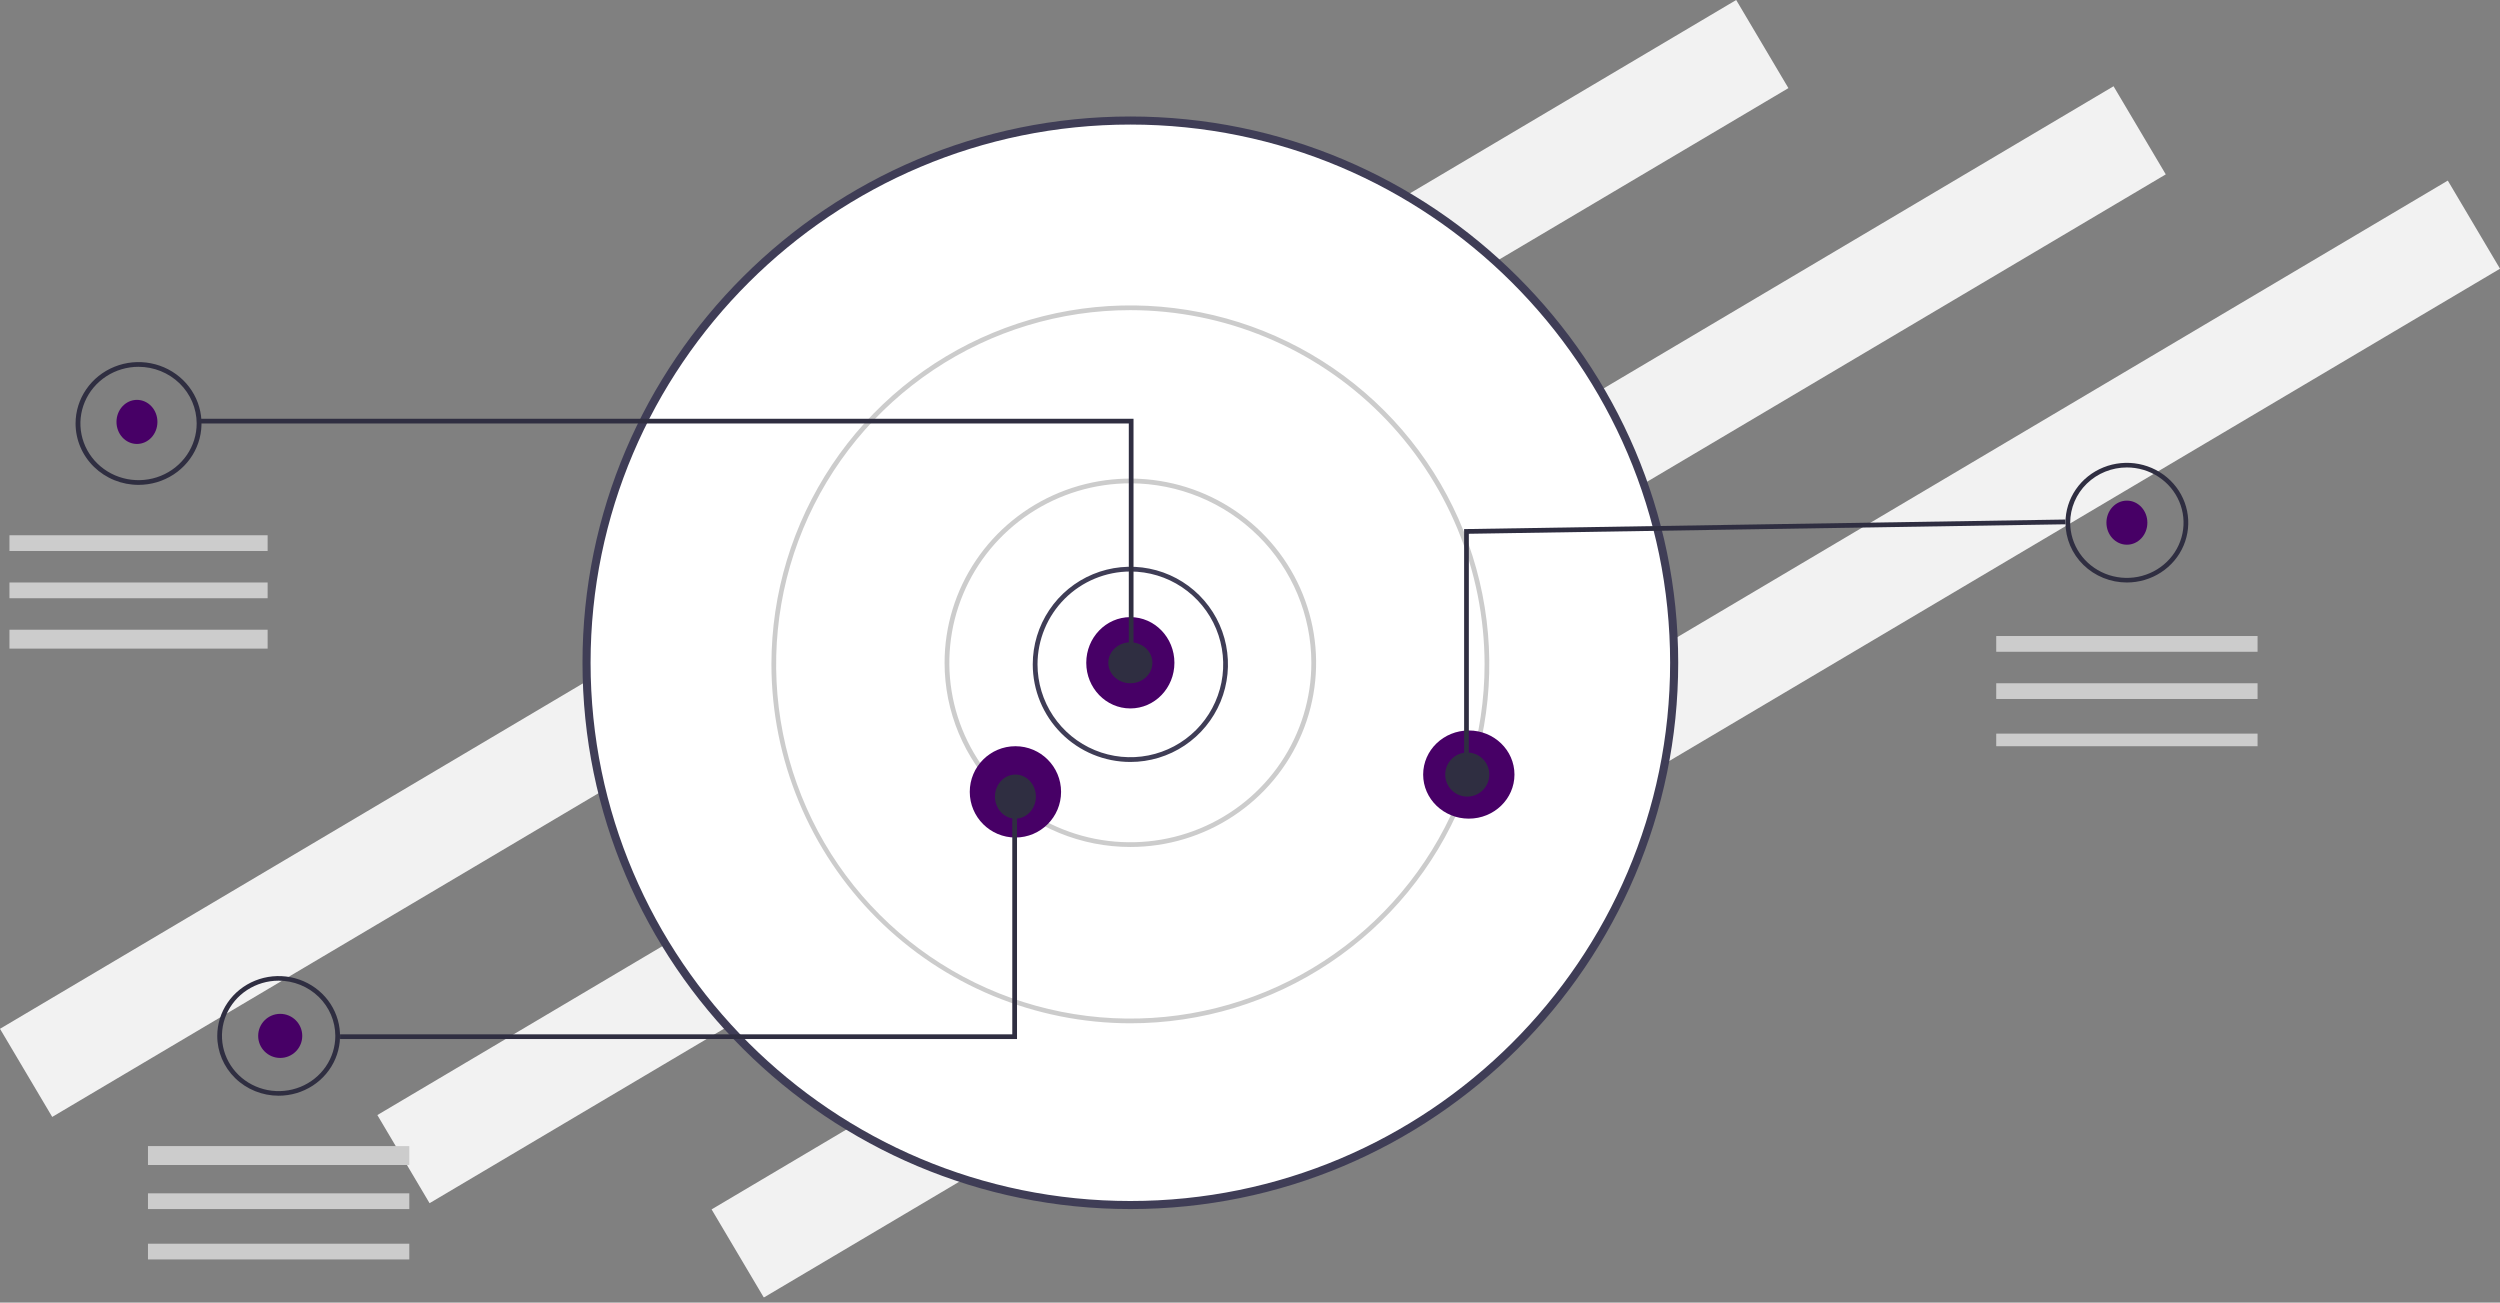
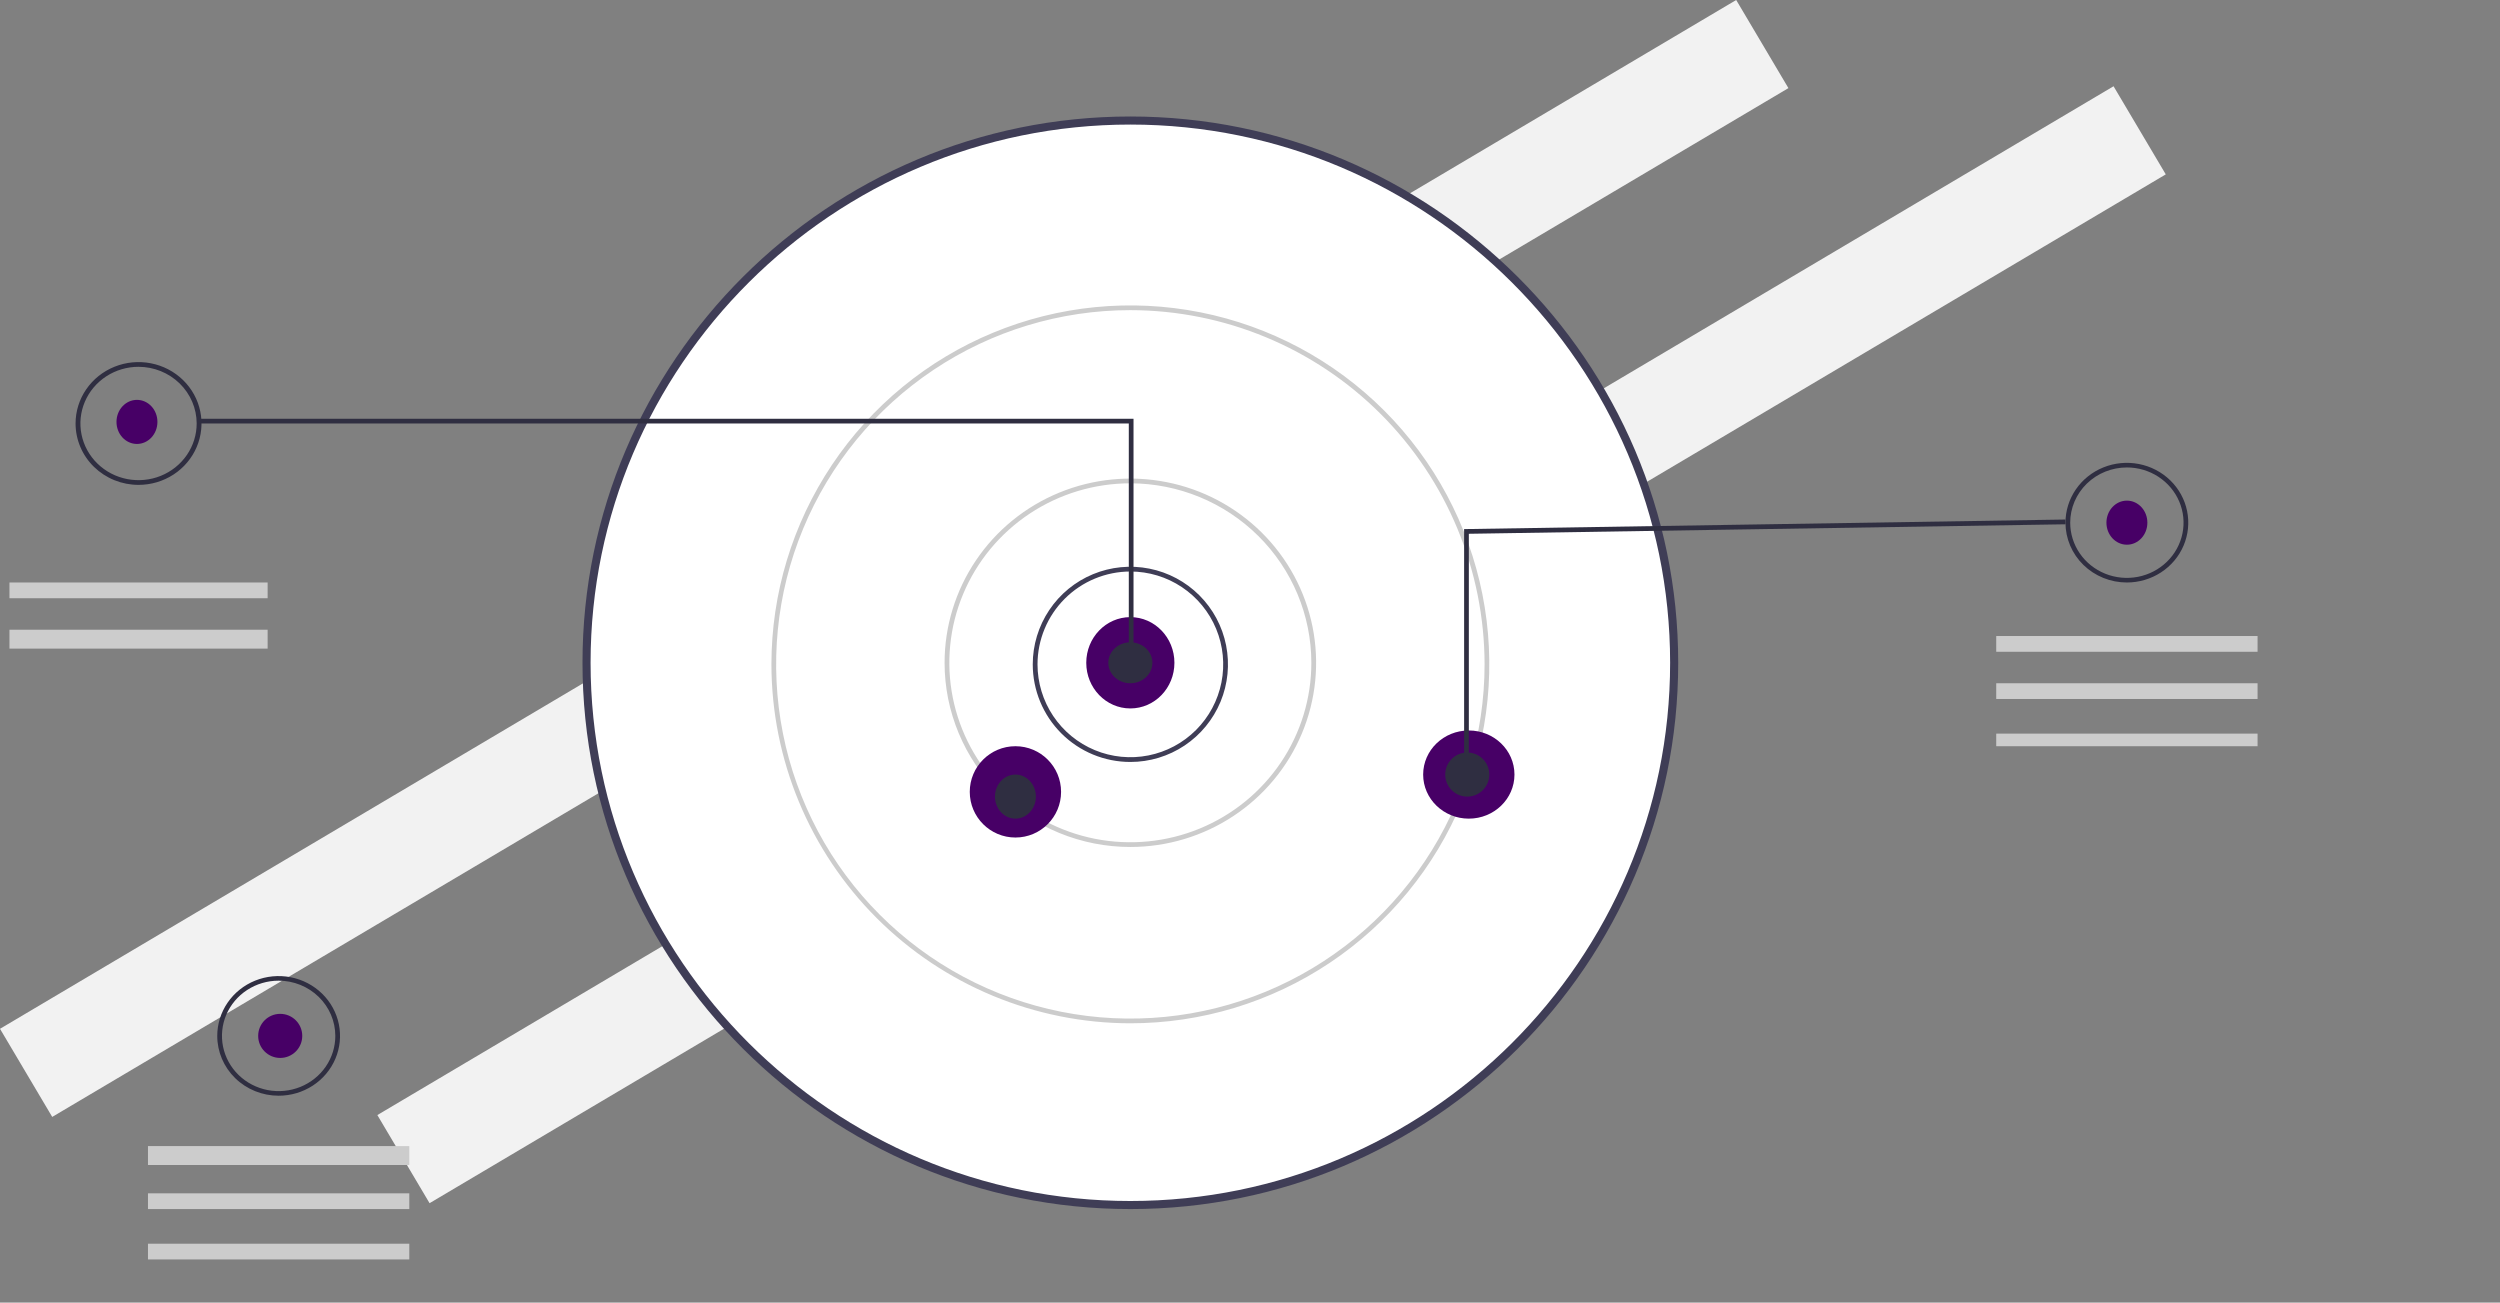
<svg xmlns="http://www.w3.org/2000/svg" width="309" height="161" viewBox="0 0 309 161" fill="none">
  <rect x="0" y="0" width="309" height="161" fill="#808080" stroke="none" />
  <g clip-path="url(#clip0_4005_6077)">
    <path d="M214.594 -8.75582e-05L0 127.16L6.454 138.051L221.048 10.891L214.594 -8.75582e-05Z" fill="#F2F2F2" />
    <path d="M261.235 10.661L46.641 137.821L53.094 148.713L267.689 21.552L261.235 10.661Z" fill="#F2F2F2" />
-     <path d="M302.548 22.321L87.953 149.481L94.407 160.373L309.001 33.212L302.548 22.321Z" fill="#F2F2F2" />
    <path d="M139.713 149.052C176.896 149.052 207.039 118.996 207.039 81.921C207.039 44.845 176.896 14.789 139.713 14.789C102.53 14.789 72.387 44.845 72.387 81.921C72.387 118.996 102.53 149.052 139.713 149.052Z" fill="white" />
    <path d="M71.996 81.92C71.996 44.689 102.373 14.399 139.711 14.399C177.05 14.399 207.427 44.689 207.427 81.92C207.427 119.151 177.05 149.441 139.711 149.441C102.373 149.441 71.996 119.151 71.996 81.92ZM72.996 81.92C72.996 118.601 102.924 148.444 139.711 148.444C176.499 148.444 206.427 118.601 206.427 81.92C206.427 45.239 176.499 15.396 139.711 15.396C102.924 15.396 72.996 45.239 72.996 81.92H72.996Z" fill="#3F3D56" />
    <path d="M127.648 82.115C127.648 79.729 128.356 77.397 129.682 75.412C131.007 73.428 132.891 71.882 135.096 70.969C137.3 70.056 139.726 69.817 142.066 70.283C144.407 70.748 146.556 71.897 148.243 73.584C149.931 75.272 151.08 77.421 151.545 79.761C152.011 82.102 151.772 84.527 150.859 86.732C149.945 88.936 148.399 90.82 146.415 92.146C144.431 93.472 142.099 94.179 139.713 94.179C136.513 94.179 133.444 92.908 131.182 90.646C128.919 88.383 127.648 85.315 127.648 82.115V82.115ZM139.713 70.639C136.67 70.643 133.753 71.853 131.602 74.004C129.45 76.156 128.24 79.073 128.237 82.115C128.237 84.385 128.91 86.603 130.171 88.491C131.432 90.378 133.224 91.849 135.321 92.717C137.418 93.586 139.725 93.813 141.951 93.37C144.178 92.927 146.222 91.835 147.827 90.23C149.432 88.625 150.525 86.58 150.968 84.354C151.411 82.128 151.183 79.82 150.315 77.724C149.446 75.627 147.975 73.834 146.088 72.573C144.201 71.312 141.982 70.639 139.713 70.639Z" fill="#3F3D56" />
    <path d="M116.75 81.921C116.75 77.418 118.097 73.016 120.62 69.272C123.143 65.528 126.729 62.61 130.924 60.887C135.12 59.164 139.736 58.713 144.19 59.592C148.644 60.47 152.736 62.639 155.947 65.822C159.158 69.006 161.345 73.063 162.231 77.479C163.117 81.895 162.662 86.473 160.924 90.633C159.186 94.793 156.243 98.349 152.467 100.85C148.691 103.352 144.252 104.687 139.711 104.687C136.696 104.687 133.71 104.098 130.924 102.954C128.138 101.81 125.607 100.133 123.475 98.019C121.343 95.905 119.652 93.395 118.498 90.633C117.344 87.871 116.75 84.91 116.75 81.921V81.921ZM139.711 59.738C135.286 59.738 130.961 61.039 127.282 63.477C123.603 65.914 120.735 69.378 119.042 73.432C117.348 77.485 116.905 81.945 117.769 86.248C118.632 90.551 120.763 94.504 123.891 97.606C127.02 100.708 131.007 102.821 135.346 103.677C139.686 104.533 144.184 104.094 148.272 102.415C152.36 100.736 155.854 97.893 158.313 94.245C160.771 90.597 162.083 86.308 162.083 81.921C162.076 76.04 159.717 70.401 155.523 66.243C151.329 62.084 145.642 59.745 139.711 59.738Z" fill="#CCCCCC" />
    <path d="M95.348 82.115C95.348 73.341 97.95 64.763 102.825 57.467C107.699 50.171 114.628 44.485 122.735 41.127C130.842 37.769 139.762 36.891 148.368 38.602C156.974 40.314 164.879 44.54 171.084 50.744C177.288 56.949 181.514 64.854 183.226 73.46C184.937 82.066 184.059 90.986 180.701 99.093C177.343 107.2 171.657 114.129 164.361 119.004C157.065 123.879 148.488 126.48 139.713 126.48C127.951 126.467 116.674 121.789 108.357 113.472C100.039 105.154 95.361 93.878 95.348 82.115ZM139.713 38.334C131.054 38.334 122.589 40.901 115.389 45.712C108.189 50.523 102.578 57.361 99.264 65.361C95.95 73.361 95.083 82.164 96.773 90.657C98.462 99.149 102.632 106.95 108.755 113.073C114.878 119.196 122.679 123.366 131.172 125.055C139.664 126.745 148.467 125.878 156.467 122.564C164.467 119.25 171.305 113.639 176.116 106.439C180.927 99.239 183.494 90.774 183.494 82.115C183.481 70.508 178.864 59.379 170.657 51.172C162.449 42.964 151.32 38.347 139.713 38.334Z" fill="#CCCCCC" />
    <path d="M139.71 87.563C142.719 87.563 145.158 85.037 145.158 81.92C145.158 78.804 142.719 76.277 139.71 76.277C136.701 76.277 134.262 78.804 134.262 81.92C134.262 85.037 136.701 87.563 139.71 87.563Z" fill="#470066" />
    <path d="M125.506 103.518C128.623 103.518 131.149 100.992 131.149 97.875C131.149 94.759 128.623 92.232 125.506 92.232C122.39 92.232 119.863 94.759 119.863 97.875C119.863 100.992 122.39 103.518 125.506 103.518Z" fill="#470066" />
    <path d="M181.545 101.184C184.662 101.184 187.188 98.745 187.188 95.736C187.188 92.726 184.662 90.287 181.545 90.287C178.429 90.287 175.902 92.726 175.902 95.736C175.902 98.745 178.429 101.184 181.545 101.184Z" fill="#470066" />
    <path d="M139.712 84.45C141.217 84.45 142.437 83.317 142.437 81.92C142.437 80.523 141.217 79.391 139.712 79.391C138.208 79.391 136.988 80.523 136.988 81.92C136.988 83.317 138.208 84.45 139.712 84.45Z" fill="#2F2E41" />
    <path d="M181.353 98.46C182.858 98.46 184.077 97.24 184.077 95.736C184.077 94.231 182.858 93.012 181.353 93.012C179.849 93.012 178.629 94.231 178.629 95.736C178.629 97.24 179.849 98.46 181.353 98.46Z" fill="#2F2E41" />
    <path d="M125.506 101.184C126.903 101.184 128.036 99.964 128.036 98.46C128.036 96.955 126.903 95.735 125.506 95.735C124.109 95.735 122.977 96.955 122.977 98.46C122.977 99.964 124.109 101.184 125.506 101.184Z" fill="#2F2E41" />
    <path d="M16.928 54.872C18.325 54.872 19.458 53.653 19.458 52.148C19.458 50.644 18.325 49.424 16.928 49.424C15.531 49.424 14.398 50.644 14.398 52.148C14.398 53.653 15.531 54.872 16.928 54.872Z" fill="#470066" />
    <path d="M139.52 52.342H24.52V51.76H140.103V81.726H139.52V52.342Z" fill="#2F2E41" />
    <path d="M9.34 52.343C9.34 50.842 9.796 49.375 10.652 48.127C11.507 46.879 12.722 45.906 14.145 45.332C15.567 44.757 17.132 44.607 18.642 44.9C20.151 45.193 21.538 45.915 22.627 46.977C23.715 48.038 24.457 49.39 24.757 50.862C25.057 52.334 24.903 53.86 24.314 55.247C23.725 56.633 22.727 57.819 21.447 58.653C20.168 59.486 18.663 59.931 17.123 59.931C16.101 59.931 15.089 59.735 14.145 59.354C13.2 58.972 12.342 58.413 11.62 57.709C10.897 57.004 10.323 56.167 9.932 55.247C9.541 54.326 9.34 53.339 9.34 52.343ZM17.123 45.338C15.702 45.338 14.313 45.748 13.132 46.518C11.95 47.288 11.029 48.382 10.486 49.662C9.942 50.942 9.799 52.35 10.077 53.709C10.354 55.068 11.038 56.316 12.043 57.296C13.048 58.276 14.328 58.943 15.722 59.213C17.115 59.483 18.56 59.345 19.873 58.815C21.186 58.284 22.308 57.386 23.097 56.234C23.887 55.083 24.308 53.728 24.308 52.343C24.306 50.486 23.548 48.705 22.201 47.392C20.854 46.078 19.028 45.34 17.123 45.338Z" fill="#2F2E41" />
    <path d="M34.634 130.761C36.139 130.761 37.358 129.541 37.358 128.037C37.358 126.532 36.139 125.312 34.634 125.312C33.13 125.312 31.91 126.532 31.91 128.037C31.91 129.541 33.13 130.761 34.634 130.761Z" fill="#470066" />
    <path d="M26.852 128.037C26.852 126.574 27.297 125.145 28.131 123.929C28.964 122.713 30.15 121.765 31.536 121.205C32.923 120.646 34.449 120.499 35.921 120.785C37.393 121.07 38.745 121.774 39.806 122.808C40.868 123.842 41.59 125.16 41.883 126.594C42.176 128.029 42.026 129.515 41.452 130.866C40.877 132.218 39.904 133.372 38.657 134.185C37.408 134.997 35.941 135.431 34.44 135.431C32.428 135.431 30.497 134.652 29.074 133.265C27.651 131.879 26.852 129.998 26.852 128.037ZM34.44 121.211C33.055 121.211 31.701 121.612 30.549 122.362C29.397 123.112 28.499 124.178 27.968 125.425C27.438 126.672 27.3 128.044 27.57 129.368C27.84 130.692 28.507 131.909 29.487 132.863C30.467 133.818 31.715 134.468 33.074 134.731C34.433 134.994 35.841 134.859 37.121 134.343C38.401 133.826 39.495 132.951 40.265 131.829C41.035 130.706 41.445 129.387 41.445 128.037C41.443 126.227 40.705 124.492 39.391 123.213C38.078 121.933 36.297 121.213 34.44 121.211Z" fill="#2F2E41" />
    <path d="M262.885 67.326C264.282 67.326 265.415 66.107 265.415 64.602C265.415 63.098 264.282 61.878 262.885 61.878C261.488 61.878 260.355 63.098 260.355 64.602C260.355 66.107 261.488 67.326 262.885 67.326Z" fill="#470066" />
    <path d="M255.293 64.602C255.293 63.14 255.738 61.71 256.572 60.494C257.406 59.278 258.591 58.331 259.978 57.771C261.364 57.211 262.89 57.065 264.362 57.35C265.834 57.635 267.187 58.34 268.248 59.374C269.309 60.408 270.032 61.725 270.325 63.16C270.618 64.594 270.467 66.081 269.893 67.432C269.319 68.783 268.346 69.938 267.098 70.75C265.85 71.563 264.383 71.996 262.882 71.996C261.885 71.996 260.898 71.805 259.978 71.434C259.057 71.062 258.22 70.517 257.516 69.831C256.811 69.144 256.252 68.329 255.871 67.432C255.489 66.535 255.293 65.573 255.293 64.602ZM262.882 57.777C261.025 57.779 259.244 58.499 257.931 59.778C256.618 61.058 255.879 62.793 255.877 64.602C255.877 65.952 256.288 67.272 257.057 68.394C257.827 69.517 258.921 70.391 260.201 70.908C261.481 71.425 262.89 71.56 264.248 71.296C265.607 71.033 266.855 70.383 267.835 69.428C268.815 68.474 269.482 67.258 269.752 65.934C270.023 64.61 269.884 63.237 269.354 61.99C268.823 60.743 267.926 59.677 266.774 58.927C265.622 58.177 264.267 57.777 262.882 57.777V57.777Z" fill="#2F2E41" />
    <path d="M180.965 65.396L255.287 64.213L255.296 64.802L181.548 65.976V95.736H180.965V65.396Z" fill="#2F2E41" />
-     <path d="M42.031 127.843H125.119V98.459H125.703V128.425H42.031V127.843Z" fill="#2F2E41" />
-     <path d="M33.08 66.158H1.168V68.104H33.08V66.158Z" fill="#CCCCCC" />
    <path d="M33.08 71.996H1.168V73.942H33.08V71.996Z" fill="#CCCCCC" />
    <path d="M33.08 77.834H1.168V80.169H33.08V77.834Z" fill="#CCCCCC" />
    <path d="M50.59 141.657H18.289V143.992H50.59V141.657Z" fill="#CCCCCC" />
    <path d="M50.59 147.495H18.289V149.441H50.59V147.495Z" fill="#CCCCCC" />
    <path d="M50.59 153.722H18.289V155.668H50.59V153.722Z" fill="#CCCCCC" />
    <path d="M279.035 78.612H246.734V80.558H279.035V78.612Z" fill="#CCCCCC" />
    <path d="M279.035 84.449H246.734V86.395H279.035V84.449Z" fill="#CCCCCC" />
    <path d="M279.035 90.676H246.734V92.233H279.035V90.676Z" fill="#CCCCCC" />
  </g>
  <defs>
    <clipPath id="clip0_4005_6077">
      <rect width="309" height="160.338" fill="white" />
    </clipPath>
  </defs>
</svg>